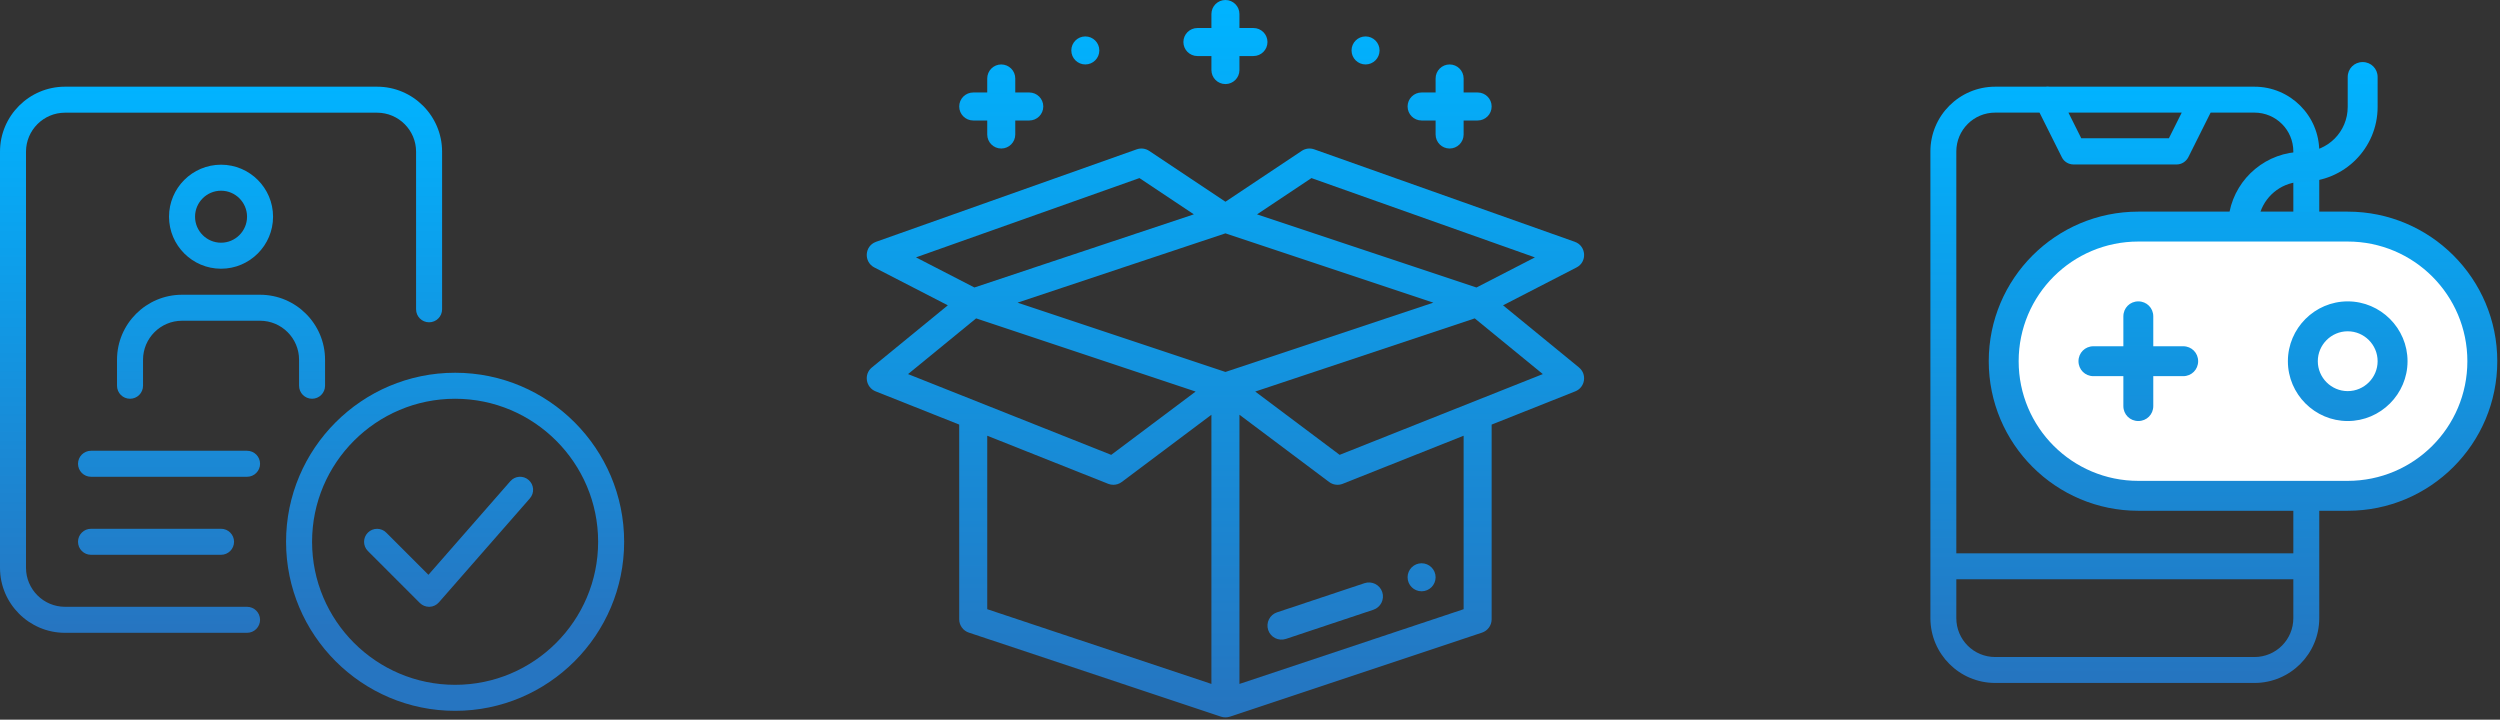
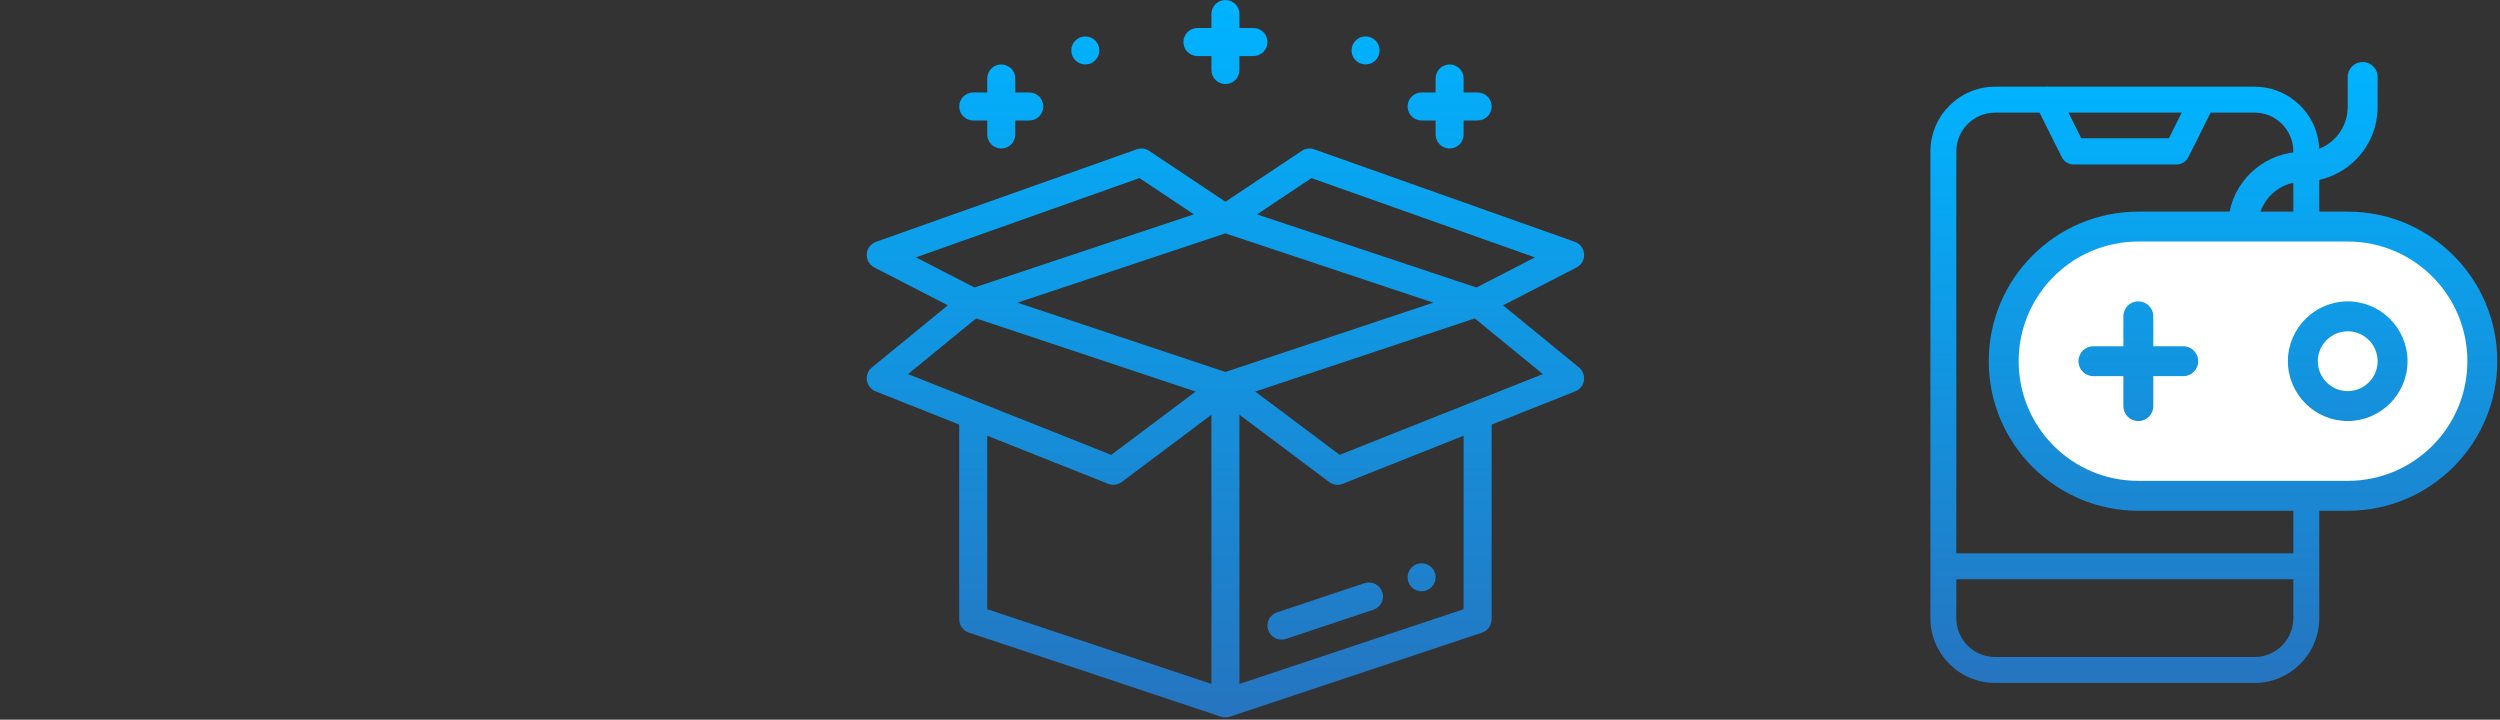
<svg xmlns="http://www.w3.org/2000/svg" width="264" height="76" viewBox="0 0 264 76" fill="none">
  <rect x="0" y="0" width="264" height="76" fill="#333333" stroke="none" />
  <path fill-rule="evenodd" clip-rule="evenodd" d="M218.96 17.367H229.856C230.376 17.367 230.842 17.066 231.088 16.601L233.442 11.892H238.07C240.342 11.892 242.176 13.726 242.176 15.998V58.431H206.587V15.998C206.587 13.726 208.421 11.892 210.694 11.892H215.374L217.728 16.601C217.947 17.066 218.44 17.367 218.96 17.367ZM203.85 59.8V15.998C203.85 12.22 206.916 9.154 210.694 9.154H215.997C216.15 9.128 216.304 9.129 216.453 9.154H232.529C232.585 9.151 232.641 9.151 232.698 9.154H238.07C241.848 9.154 244.914 12.22 244.914 15.998V59.8V65.276C244.914 69.053 241.848 72.12 238.07 72.12H210.694C206.916 72.12 203.85 69.053 203.85 65.276V59.8ZM242.176 61.169V65.276C242.176 67.548 240.342 69.382 238.07 69.382H210.694C208.421 69.382 206.587 67.548 206.587 65.276V61.169H242.176ZM229.035 14.602L230.39 11.892H218.427L219.782 14.602H229.035Z" fill="url(#paint0_linear_2798_3)" />
  <path d="M247.919 52.359C255.785 52.359 262.134 46.009 262.134 38.143C262.134 30.277 255.785 23.928 247.919 23.928H225.806C217.94 23.928 211.591 30.277 211.591 38.143C211.591 46.009 217.94 52.359 225.806 52.359H247.919Z" fill="white" />
  <path fill-rule="evenodd" clip-rule="evenodd" d="M235.44 22.348H225.806C217.087 22.348 210.011 29.424 210.011 38.143C210.011 46.862 217.087 53.938 225.806 53.938H247.918C256.637 53.938 263.713 46.862 263.713 38.143C263.713 29.424 256.637 22.348 247.918 22.348H238.709C239.358 20.506 241.112 19.189 243.179 19.189C247.539 19.189 251.077 15.651 251.077 11.292V8.133C251.077 7.249 250.382 6.554 249.497 6.554C248.613 6.554 247.918 7.249 247.918 8.133V11.292C247.918 13.914 245.801 16.03 243.179 16.03C239.361 16.03 236.173 18.745 235.44 22.348ZM225.806 25.507C218.824 25.507 213.17 31.162 213.17 38.143C213.17 45.125 218.824 50.779 225.806 50.779H247.918C254.9 50.779 260.554 45.125 260.554 38.143C260.554 31.162 254.9 25.507 247.918 25.507H225.806ZM230.545 36.564H227.386V33.405C227.386 32.52 226.691 31.825 225.806 31.825C224.922 31.825 224.227 32.52 224.227 33.405V36.564H221.068C220.183 36.564 219.488 37.259 219.488 38.143C219.488 39.028 220.183 39.723 221.068 39.723H224.227V42.882C224.227 43.766 224.922 44.461 225.806 44.461C226.691 44.461 227.386 43.766 227.386 42.882V39.723H230.545C231.429 39.723 232.124 39.028 232.124 38.143C232.124 37.259 231.429 36.564 230.545 36.564ZM247.919 31.825C251.393 31.825 254.236 34.668 254.236 38.143C254.236 41.618 251.393 44.461 247.919 44.461C244.444 44.461 241.601 41.618 241.601 38.143C241.601 34.668 244.444 31.825 247.919 31.825ZM247.919 34.984C246.181 34.984 244.76 36.406 244.76 38.143C244.76 39.881 246.181 41.302 247.919 41.302C249.656 41.302 251.077 39.881 251.077 38.143C251.077 36.406 249.656 34.984 247.919 34.984Z" fill="url(#paint1_linear_2798_3)" />
  <g clip-path="url(#clip0_2798_3)">
    <path fill-rule="evenodd" clip-rule="evenodd" d="M130.885 2.959H132.365C133.182 2.959 133.845 3.622 133.845 4.439C133.845 5.256 133.182 5.918 132.365 5.918H130.885V7.398C130.885 8.215 130.222 8.878 129.406 8.878C128.589 8.878 127.926 8.215 127.926 7.398V5.918H126.446C125.63 5.918 124.967 5.256 124.967 4.439C124.967 3.622 125.63 2.959 126.446 2.959H127.926V1.48C127.926 0.663 128.589 3.8147e-05 129.406 3.8147e-05C130.222 3.8147e-05 130.885 0.663 130.885 1.48V2.959ZM114.61 3.847C113.793 3.847 113.13 4.51 113.13 5.327C113.13 6.143 113.793 6.806 114.61 6.806C115.426 6.806 116.089 6.143 116.089 5.327C116.089 4.51 115.426 3.847 114.61 3.847ZM142.723 5.327C142.723 4.51 143.386 3.847 144.202 3.847C145.019 3.847 145.682 4.51 145.682 5.327C145.682 6.143 145.019 6.806 144.202 6.806C143.386 6.806 142.723 6.143 142.723 5.327ZM148.641 60.96C148.641 60.144 149.304 59.481 150.12 59.481C150.937 59.481 151.6 60.144 151.6 60.96C151.6 61.777 150.937 62.44 150.12 62.44C149.304 62.44 148.641 61.777 148.641 60.96ZM144.093 61.583C144.868 61.326 145.707 61.744 145.965 62.52C146.222 63.295 145.803 64.132 145.028 64.391L135.792 67.469C135.016 67.727 134.178 67.306 133.921 66.532C133.663 65.757 134.082 64.92 134.857 64.661L144.093 61.583ZM166.741 38.804L158.722 32.242L166.482 28.244C167.632 27.653 167.518 25.967 166.3 25.535L138.78 15.77C138.34 15.613 137.852 15.674 137.464 15.932L129.408 21.303L121.351 15.932C120.963 15.674 120.475 15.613 120.036 15.77L92.513 25.534C92.503 25.537 92.494 25.541 92.484 25.546L92.475 25.55C91.282 26.009 91.207 27.644 92.311 28.233C92.315 28.234 92.319 28.237 92.323 28.239L92.327 28.241L92.33 28.243L100.09 32.241L92.071 38.804C92.071 38.804 92.068 38.807 92.067 38.807C91.188 39.529 91.432 40.916 92.46 41.324L101.292 44.835V65.398C101.292 66.034 101.699 66.599 102.304 66.802L128.937 75.68C128.937 75.68 128.943 75.681 128.944 75.682C129.091 75.73 129.258 75.756 129.405 75.756C129.564 75.756 129.721 75.73 129.866 75.682C129.868 75.682 129.871 75.682 129.872 75.681L156.505 66.803C157.109 66.602 157.517 66.037 157.517 65.399V44.837L166.349 41.326C167.395 40.91 167.611 39.519 166.74 38.806L166.741 38.804ZM138.488 18.806L162.086 27.181L155.915 30.36L132.743 22.637L138.487 18.807L138.488 18.806ZM102.897 30.357L96.728 27.178L120.326 18.805L126.07 22.634L102.897 30.357ZM95.89 39.503L103.079 33.621L126.259 41.348L117.344 48.033L95.888 39.503H95.89ZM127.925 43.797V72.223L104.253 64.332V46.013L117.022 51.09C117.198 51.161 117.384 51.195 117.568 51.195C117.883 51.195 118.195 51.094 118.455 50.899L127.925 43.797ZM129.406 39.278L107.452 31.96L129.406 24.642L151.361 31.96L129.406 39.278ZM154.56 64.332L130.886 72.223V43.797L140.355 50.899C140.764 51.205 141.307 51.282 141.789 51.09L154.558 46.013V64.332H154.56ZM132.553 41.348L141.467 48.032L162.922 39.503L155.733 33.621L132.553 41.348ZM108.691 9.766H107.212V8.286C107.212 7.469 106.549 6.806 105.732 6.806C104.915 6.806 104.252 7.469 104.252 8.286V9.766H102.773C101.956 9.766 101.293 10.428 101.293 11.245C101.293 12.062 101.956 12.725 102.773 12.725H104.252V14.204C104.252 15.021 104.915 15.684 105.732 15.684C106.549 15.684 107.212 15.021 107.212 14.204V12.725H108.691C109.508 12.725 110.171 12.062 110.171 11.245C110.171 10.428 109.508 9.766 108.691 9.766ZM154.559 9.766H156.039C156.856 9.766 157.518 10.428 157.518 11.245C157.518 12.062 156.856 12.725 156.039 12.725H154.559V14.204C154.559 15.021 153.896 15.684 153.08 15.684C152.263 15.684 151.6 15.021 151.6 14.204V12.725H150.12C149.304 12.725 148.641 12.062 148.641 11.245C148.641 10.428 149.304 9.766 150.12 9.766H151.6V8.286C151.6 7.469 152.263 6.806 153.08 6.806C153.896 6.806 154.559 7.469 154.559 8.286V9.766Z" fill="url(#paint2_linear_2798_3)" />
  </g>
  <g clip-path="url(#clip1_2798_3)">
    <path fill-rule="evenodd" clip-rule="evenodd" d="M6.865 66.825H26.088C26.847 66.825 27.462 66.21 27.462 65.452C27.462 64.694 26.847 64.078 26.088 64.078H6.865C4.594 64.078 2.746 62.23 2.746 59.959V16.019C2.746 13.748 4.594 11.9 6.865 11.9H39.819C42.09 11.9 43.938 13.748 43.938 16.019V32.662C43.938 33.42 44.553 34.035 45.312 34.035C46.07 34.035 46.685 33.42 46.685 32.662V16.019C46.685 12.236 43.605 9.154 39.82 9.154H6.865C3.082 9.154 0 12.236 0 16.019V59.96C0 63.743 3.081 66.825 6.865 66.825ZM17.849 22.884C17.849 25.913 20.313 28.377 23.342 28.377C26.371 28.377 28.835 25.913 28.835 22.884C28.835 19.855 26.371 17.392 23.342 17.392C20.313 17.392 17.849 19.855 17.849 22.884ZM20.597 22.884C20.597 21.372 21.83 20.139 23.342 20.139C24.855 20.139 26.088 21.372 26.088 22.884C26.088 24.397 24.855 25.63 23.342 25.63C21.83 25.63 20.597 24.397 20.597 22.884ZM26.09 50.348H9.612C8.854 50.348 8.239 49.733 8.239 48.974C8.239 48.216 8.854 47.601 9.612 47.601H26.09C26.848 47.601 27.463 48.216 27.463 48.974C27.463 49.733 26.848 50.348 26.09 50.348ZM23.343 58.587H9.611C8.853 58.587 8.238 57.971 8.238 57.213C8.238 56.455 8.853 55.839 9.611 55.839H23.343C24.101 55.839 24.716 56.455 24.716 57.213C24.716 57.971 24.101 58.587 23.343 58.587ZM32.954 42.109C32.196 42.108 31.582 41.493 31.582 40.736V37.99C31.582 35.719 29.733 33.87 27.462 33.87H19.224C16.953 33.87 15.104 35.719 15.104 37.99V40.736C15.104 41.494 14.489 42.109 13.73 42.109C12.972 42.109 12.357 41.494 12.357 40.736V37.99C12.357 34.205 15.439 31.125 19.222 31.125H27.461C31.246 31.125 34.326 34.206 34.326 37.99V40.736C34.326 41.493 33.711 42.108 32.954 42.109ZM48.059 75.064C38.216 75.064 30.208 67.056 30.208 57.213C30.208 47.37 38.216 39.362 48.059 39.362C57.901 39.362 65.91 47.37 65.91 57.213C65.91 67.056 57.901 75.064 48.059 75.064ZM48.059 42.109C39.73 42.109 32.955 48.884 32.955 57.213C32.955 65.542 39.73 72.317 48.059 72.317C56.387 72.317 63.163 65.542 63.163 57.213C63.163 48.884 56.387 42.109 48.059 42.109ZM44.341 63.679C44.598 63.934 44.95 64.079 45.313 64.079H45.355C45.734 64.068 46.094 63.898 46.344 63.612L55.956 52.628C56.457 52.056 56.399 51.188 55.827 50.689C55.256 50.185 54.388 50.243 53.889 50.818L45.243 60.699L40.789 56.245C40.254 55.709 39.383 55.709 38.848 56.245C38.312 56.78 38.312 57.651 38.848 58.186L44.341 63.679Z" fill="url(#paint3_linear_2798_3)" />
  </g>
  <defs>
    <linearGradient id="paint0_linear_2798_3" x1="224.382" y1="9.154" x2="224.382" y2="71.402" gradientUnits="userSpaceOnUse">
      <stop stop-color="#01B3FF" />
      <stop offset="1" stop-color="#2575C0" />
    </linearGradient>
    <linearGradient id="paint1_linear_2798_3" x1="247.918" y1="7.323" x2="247.918" y2="70.945" gradientUnits="userSpaceOnUse">
      <stop stop-color="#01B3FF" />
      <stop offset="1" stop-color="#2575C0" />
    </linearGradient>
    <linearGradient id="paint2_linear_2798_3" x1="129.577" y1="0.915" x2="129.577" y2="74.606" gradientUnits="userSpaceOnUse">
      <stop stop-color="#00B3FF" />
      <stop offset="1" stop-color="#2575C0" />
    </linearGradient>
    <linearGradient id="paint3_linear_2798_3" x1="27.005" y1="9.154" x2="27.005" y2="66.368" gradientUnits="userSpaceOnUse">
      <stop stop-color="#01B3FF" />
      <stop offset="1" stop-color="#2675C1" />
    </linearGradient>
    <clipPath id="clip0_2798_3">
      <rect width="75.755" height="75.756" fill="white" transform="translate(91.528)" />
    </clipPath>
    <clipPath id="clip1_2798_3">
-       <rect width="65.91" height="65.91" fill="white" transform="translate(0 9.154)" />
-     </clipPath>
+       </clipPath>
  </defs>
</svg>